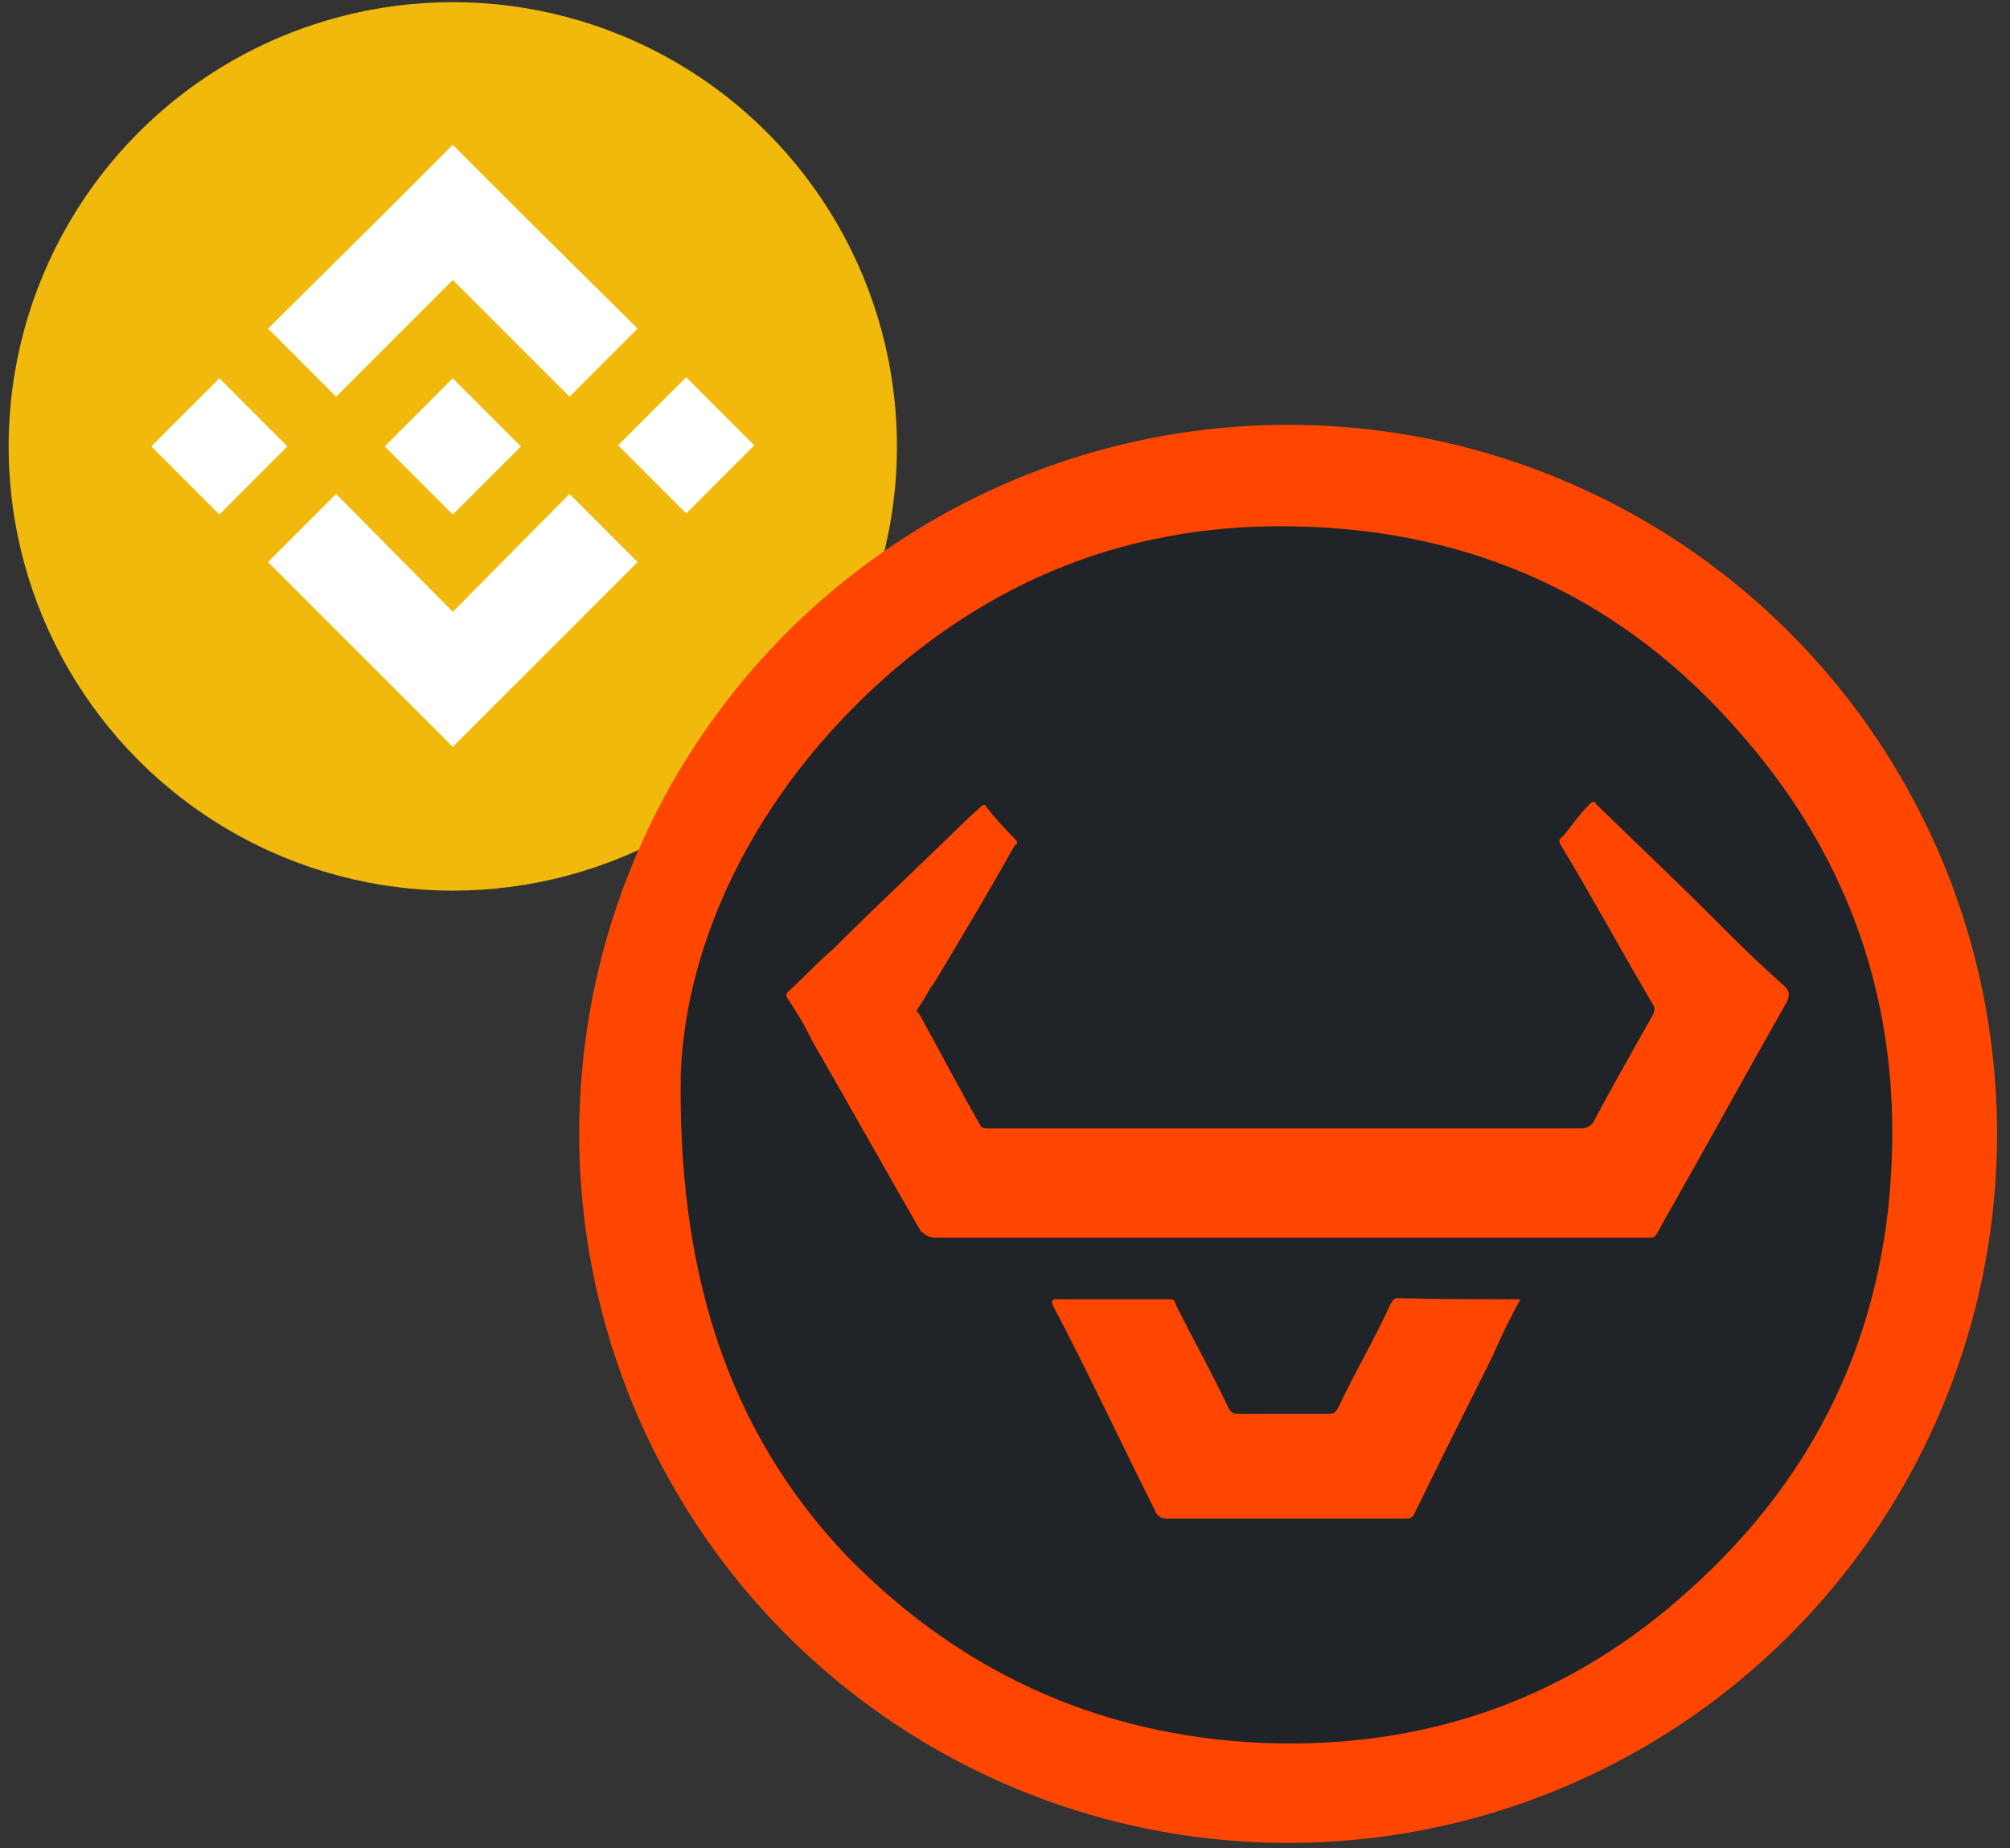
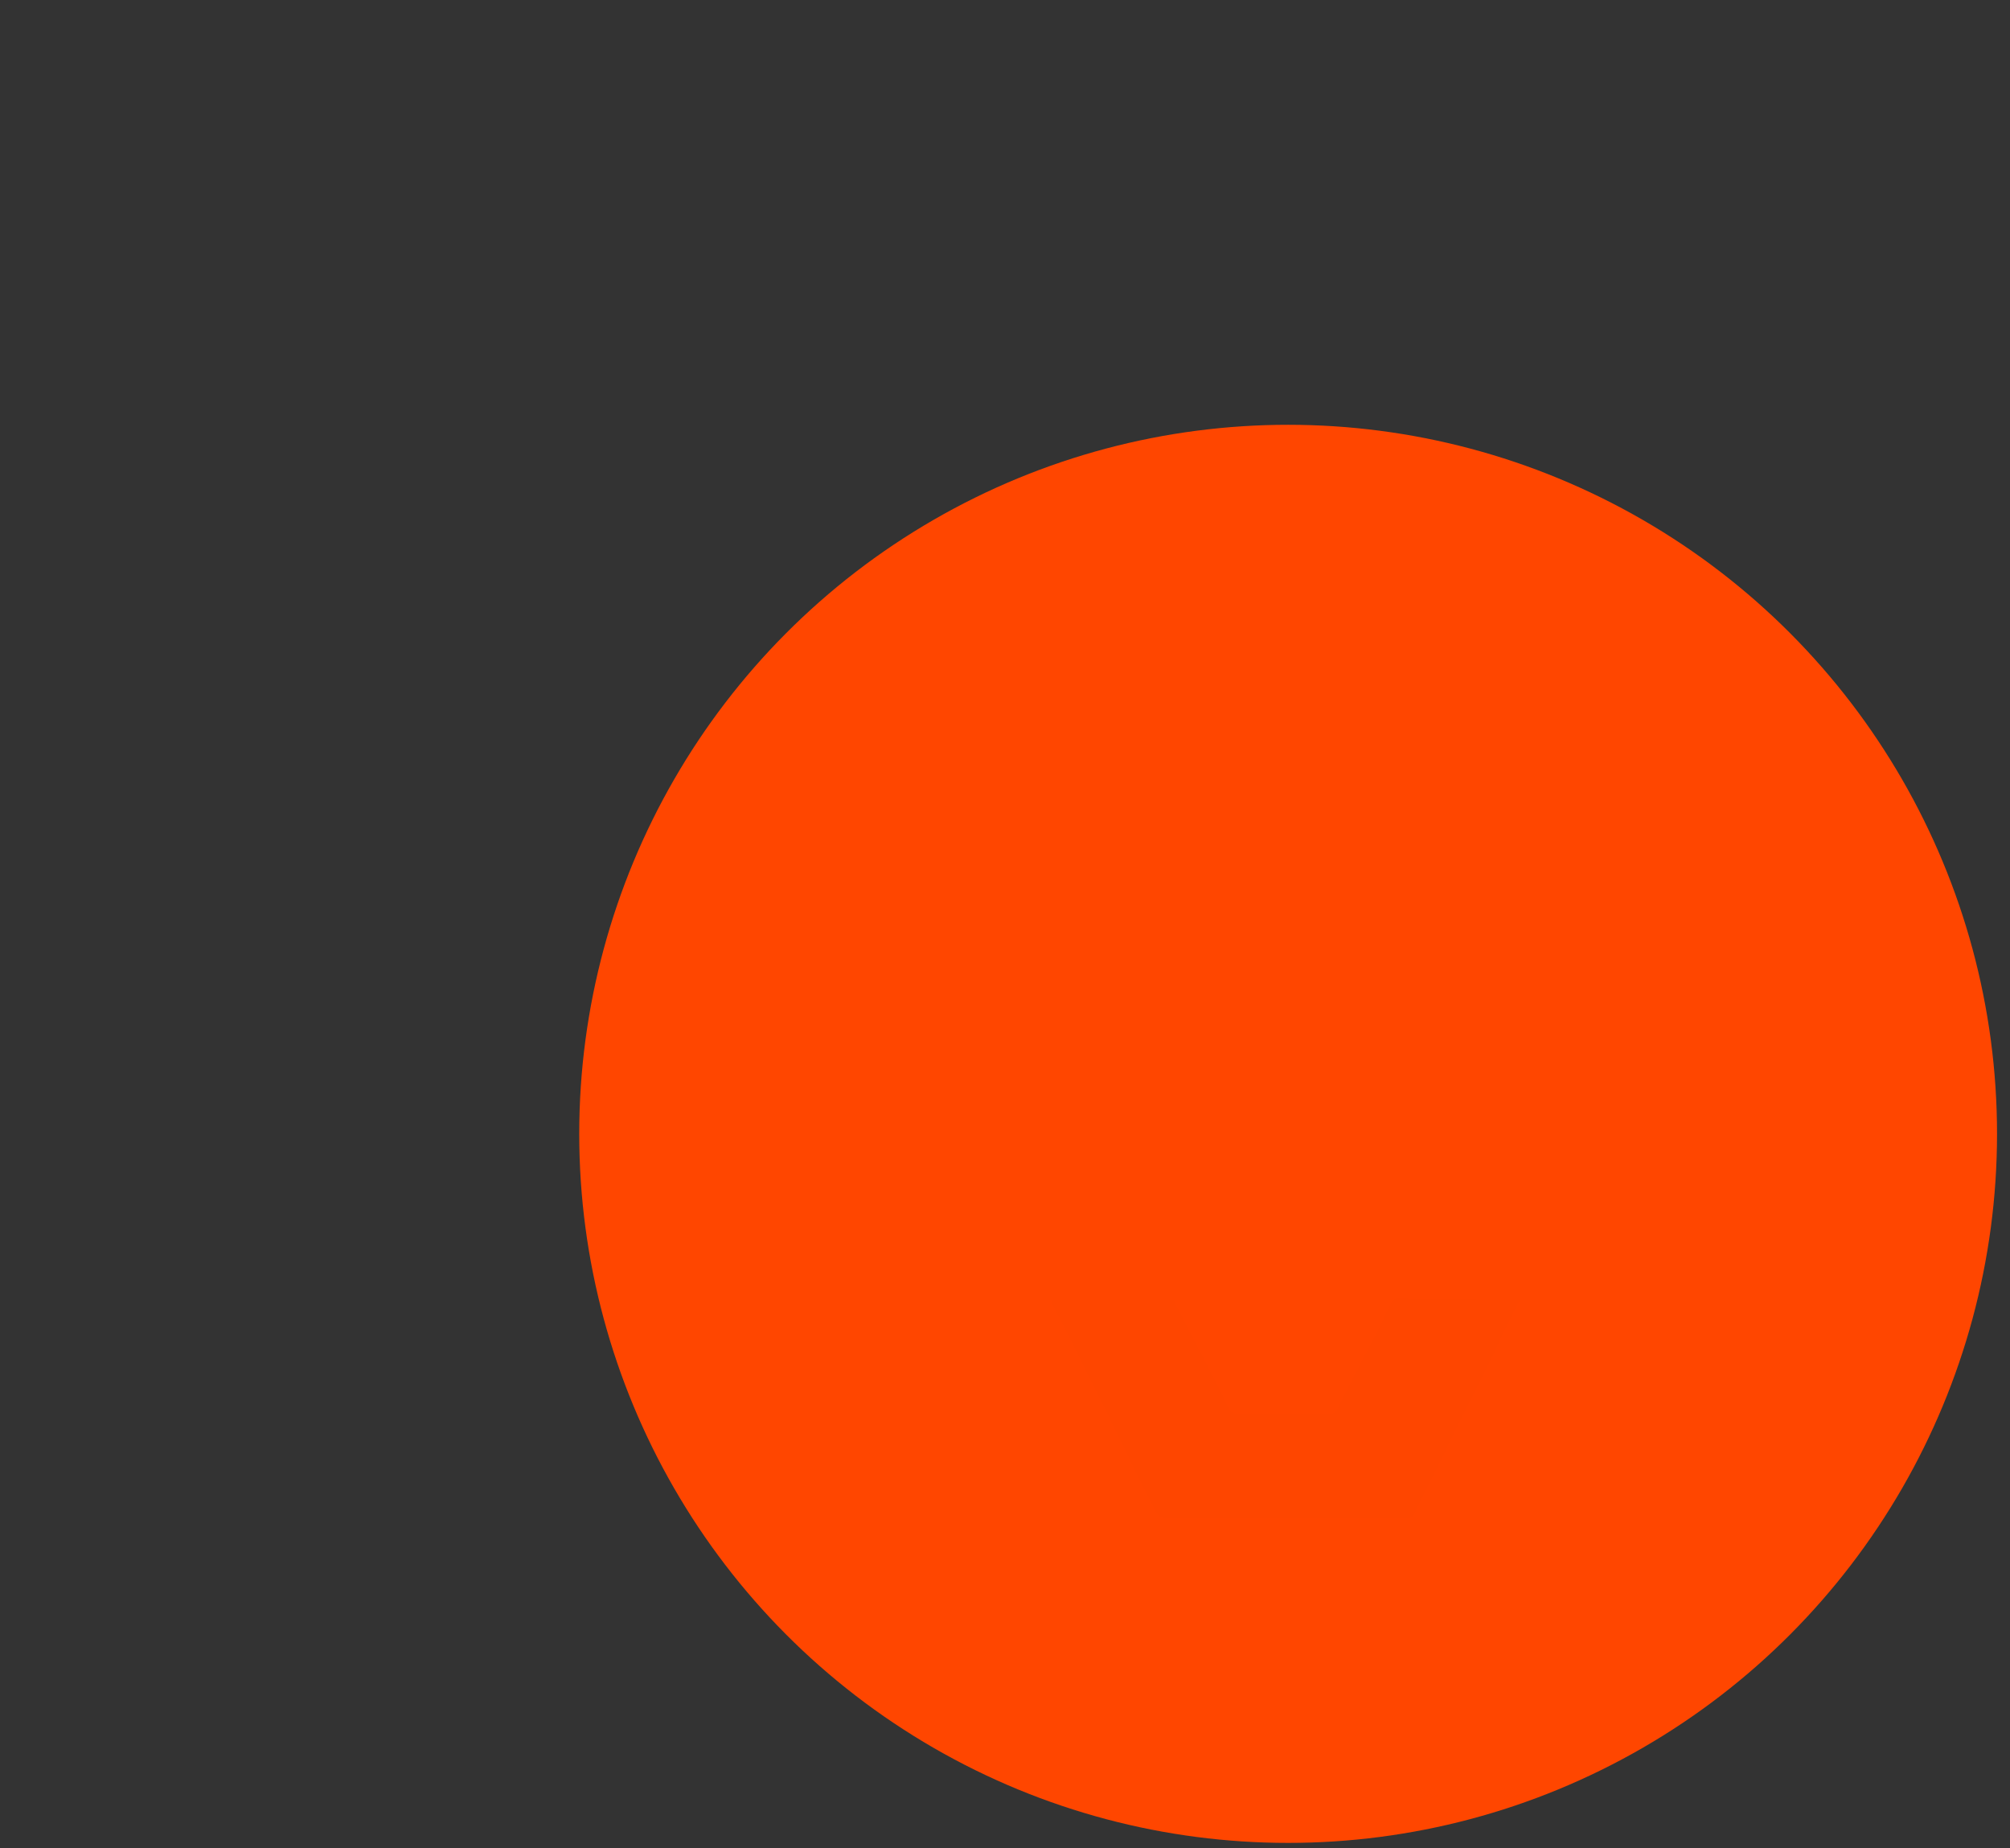
<svg xmlns="http://www.w3.org/2000/svg" id="uuid-9921797a-8ffe-4be5-b395-7d00787c1739" data-name="Слой 2" viewBox="0 0 186 171">
  <rect x="0" y="0" width="186" height="171" fill="#333333" stroke="none" />
  <g id="uuid-ceff01b3-eb86-4f1d-8402-f64ff842d1e6" data-name="Слой 1">
    <rect width="186" height="171" style="fill: none;" />
-     <circle cx="41.9" cy="41.3" r="41.1" style="fill: #f0b90b;" />
-     <path d="M26.6,41.3l-6.3,6.3-6.3-6.3,6.3-6.3,6.3,6.3Zm15.3-15.4l10.8,10.8,6.3-6.3-10.8-10.7-6.3-6.3-6.3,6.3-10.8,10.7,6.3,6.3,10.8-10.8Zm21.6,9l-6.3,6.3,6.3,6.3,6.3-6.3-6.3-6.3Zm-21.6,21.7l-10.8-10.9-6.3,6.3,10.8,10.8,6.3,6.3,6.3-6.3,10.8-10.8-6.3-6.3-10.8,10.9Zm0-9l6.3-6.3-6.3-6.3-6.3,6.3,6.3,6.3Z" style="fill: #fff;" />
    <g>
      <circle cx="119.2" cy="104.9" r="65.6" style="fill: #ff4600;" />
-       <path d="M63,99.2c.5-12,6.7-25.7,19-36.6,10.9-9.6,23.5-14.2,37.8-13.9,16.6,.3,30.5,6.7,41.3,19.2,9.4,10.7,14.2,23.3,14,37.7-.2,16.6-6.5,30.6-19,41.7-10.7,9.6-23.3,14.2-37.7,14-15.6-.3-29-6.1-39.9-17.2-11.7-12.2-15.8-27.4-15.5-44.9Z" style="fill: #202327;" />
-       <path d="M119.2,114.5h-32.7c-.5,0-.8-.2-1.3-.6-3.4-5.9-6.7-11.8-10.1-17.7-.6-1.3-1.4-2.6-2.2-3.8-.2-.3-.2-.5,.2-.8,1.4-1.3,2.6-2.6,4-3.8,3.2-3.2,6.4-6.2,9.6-9.3,1.4-1.3,2.6-2.6,4-3.8,.3-.3,.5-.3,.6,0,.8,1,1.6,1.9,2.6,2.9,.3,.3,.3,.5,0,.6-2.4,4.3-4.9,8.5-7.5,12.8-.5,.6-.8,1.4-1.4,2.2-.2,.3-.2,.5,0,.5,1.9,3.4,3.7,6.9,5.6,10.2,.2,.5,.5,.5,.8,.5h54.9c.5,0,.8-.2,1.1-.5,1.8-3.4,3.7-6.7,5.6-10.1q.2-.5,0-.8c-2.9-4.9-5.6-9.9-8.5-14.7-.3-.5-.3-.6,.2-1,.8-1,1.4-1.9,2.4-2.9,.3-.3,.5-.3,.6,0,3.5,3.4,7.2,6.9,10.7,10.4,2.2,2.2,4.3,4.3,6.7,6.4,.5,.5,.5,.8,.3,1.4-3.7,6.5-7.3,13.1-11,19.6-.3,.5-.6,1.1-1,1.8-.2,.5-.5,.5-.8,.5h-5.3c-9.6,0-18.8,0-28.1,0Z" style="fill: #fe4600;" />
      <path d="M140.7,120.2c-1,1.8-1.8,3.5-2.6,5.3-2.4,4.8-4.8,9.6-7.2,14.5-.2,.5-.5,.5-1,.5h-21.9c-.5,0-.8-.2-1-.5-3.2-6.4-6.2-12.8-9.6-19.3q-.2-.5,.3-.5h10.5c.5,0,.5,.2,.6,.5,1.6,3.2,3.4,6.4,4.9,9.6,.3,.5,.5,.5,1,.5h8.3c.5,0,.6-.2,.8-.5,1.6-3.4,3.4-6.4,4.9-9.7,.2-.3,.3-.5,.6-.5,3.9,.1,7.6,.1,11.4,.1Z" style="fill: #fe4600;" />
    </g>
  </g>
</svg>